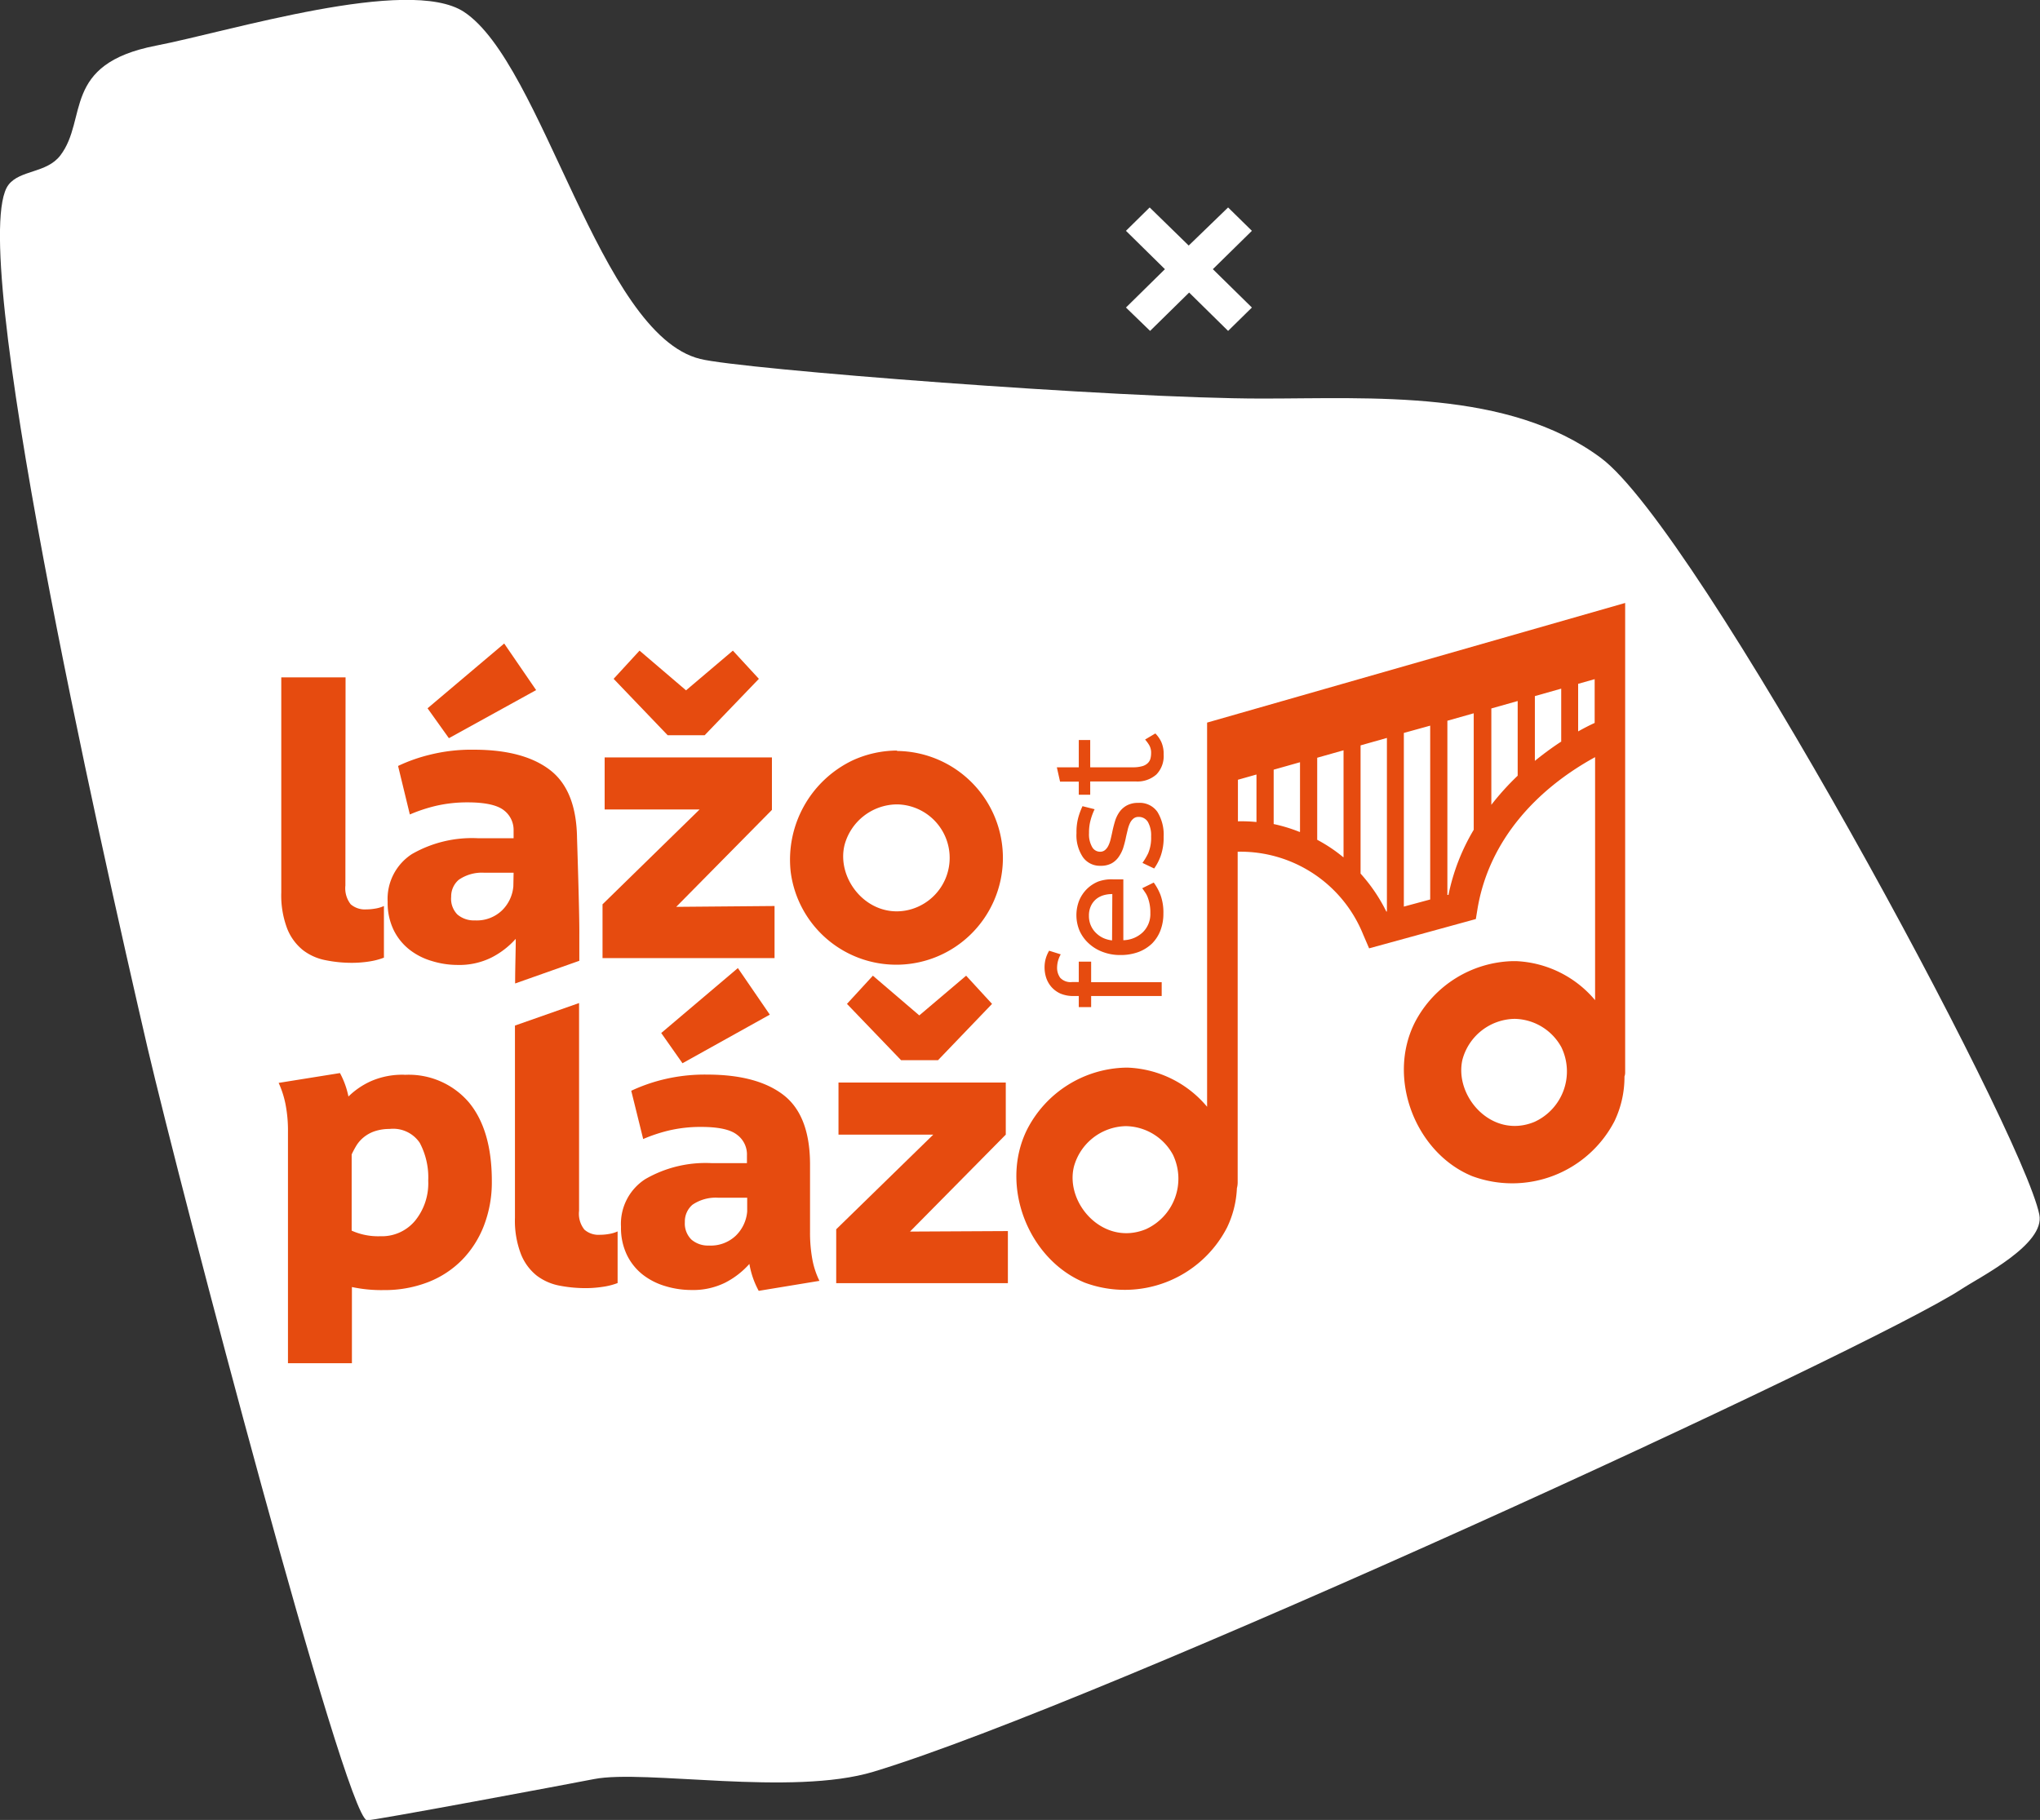
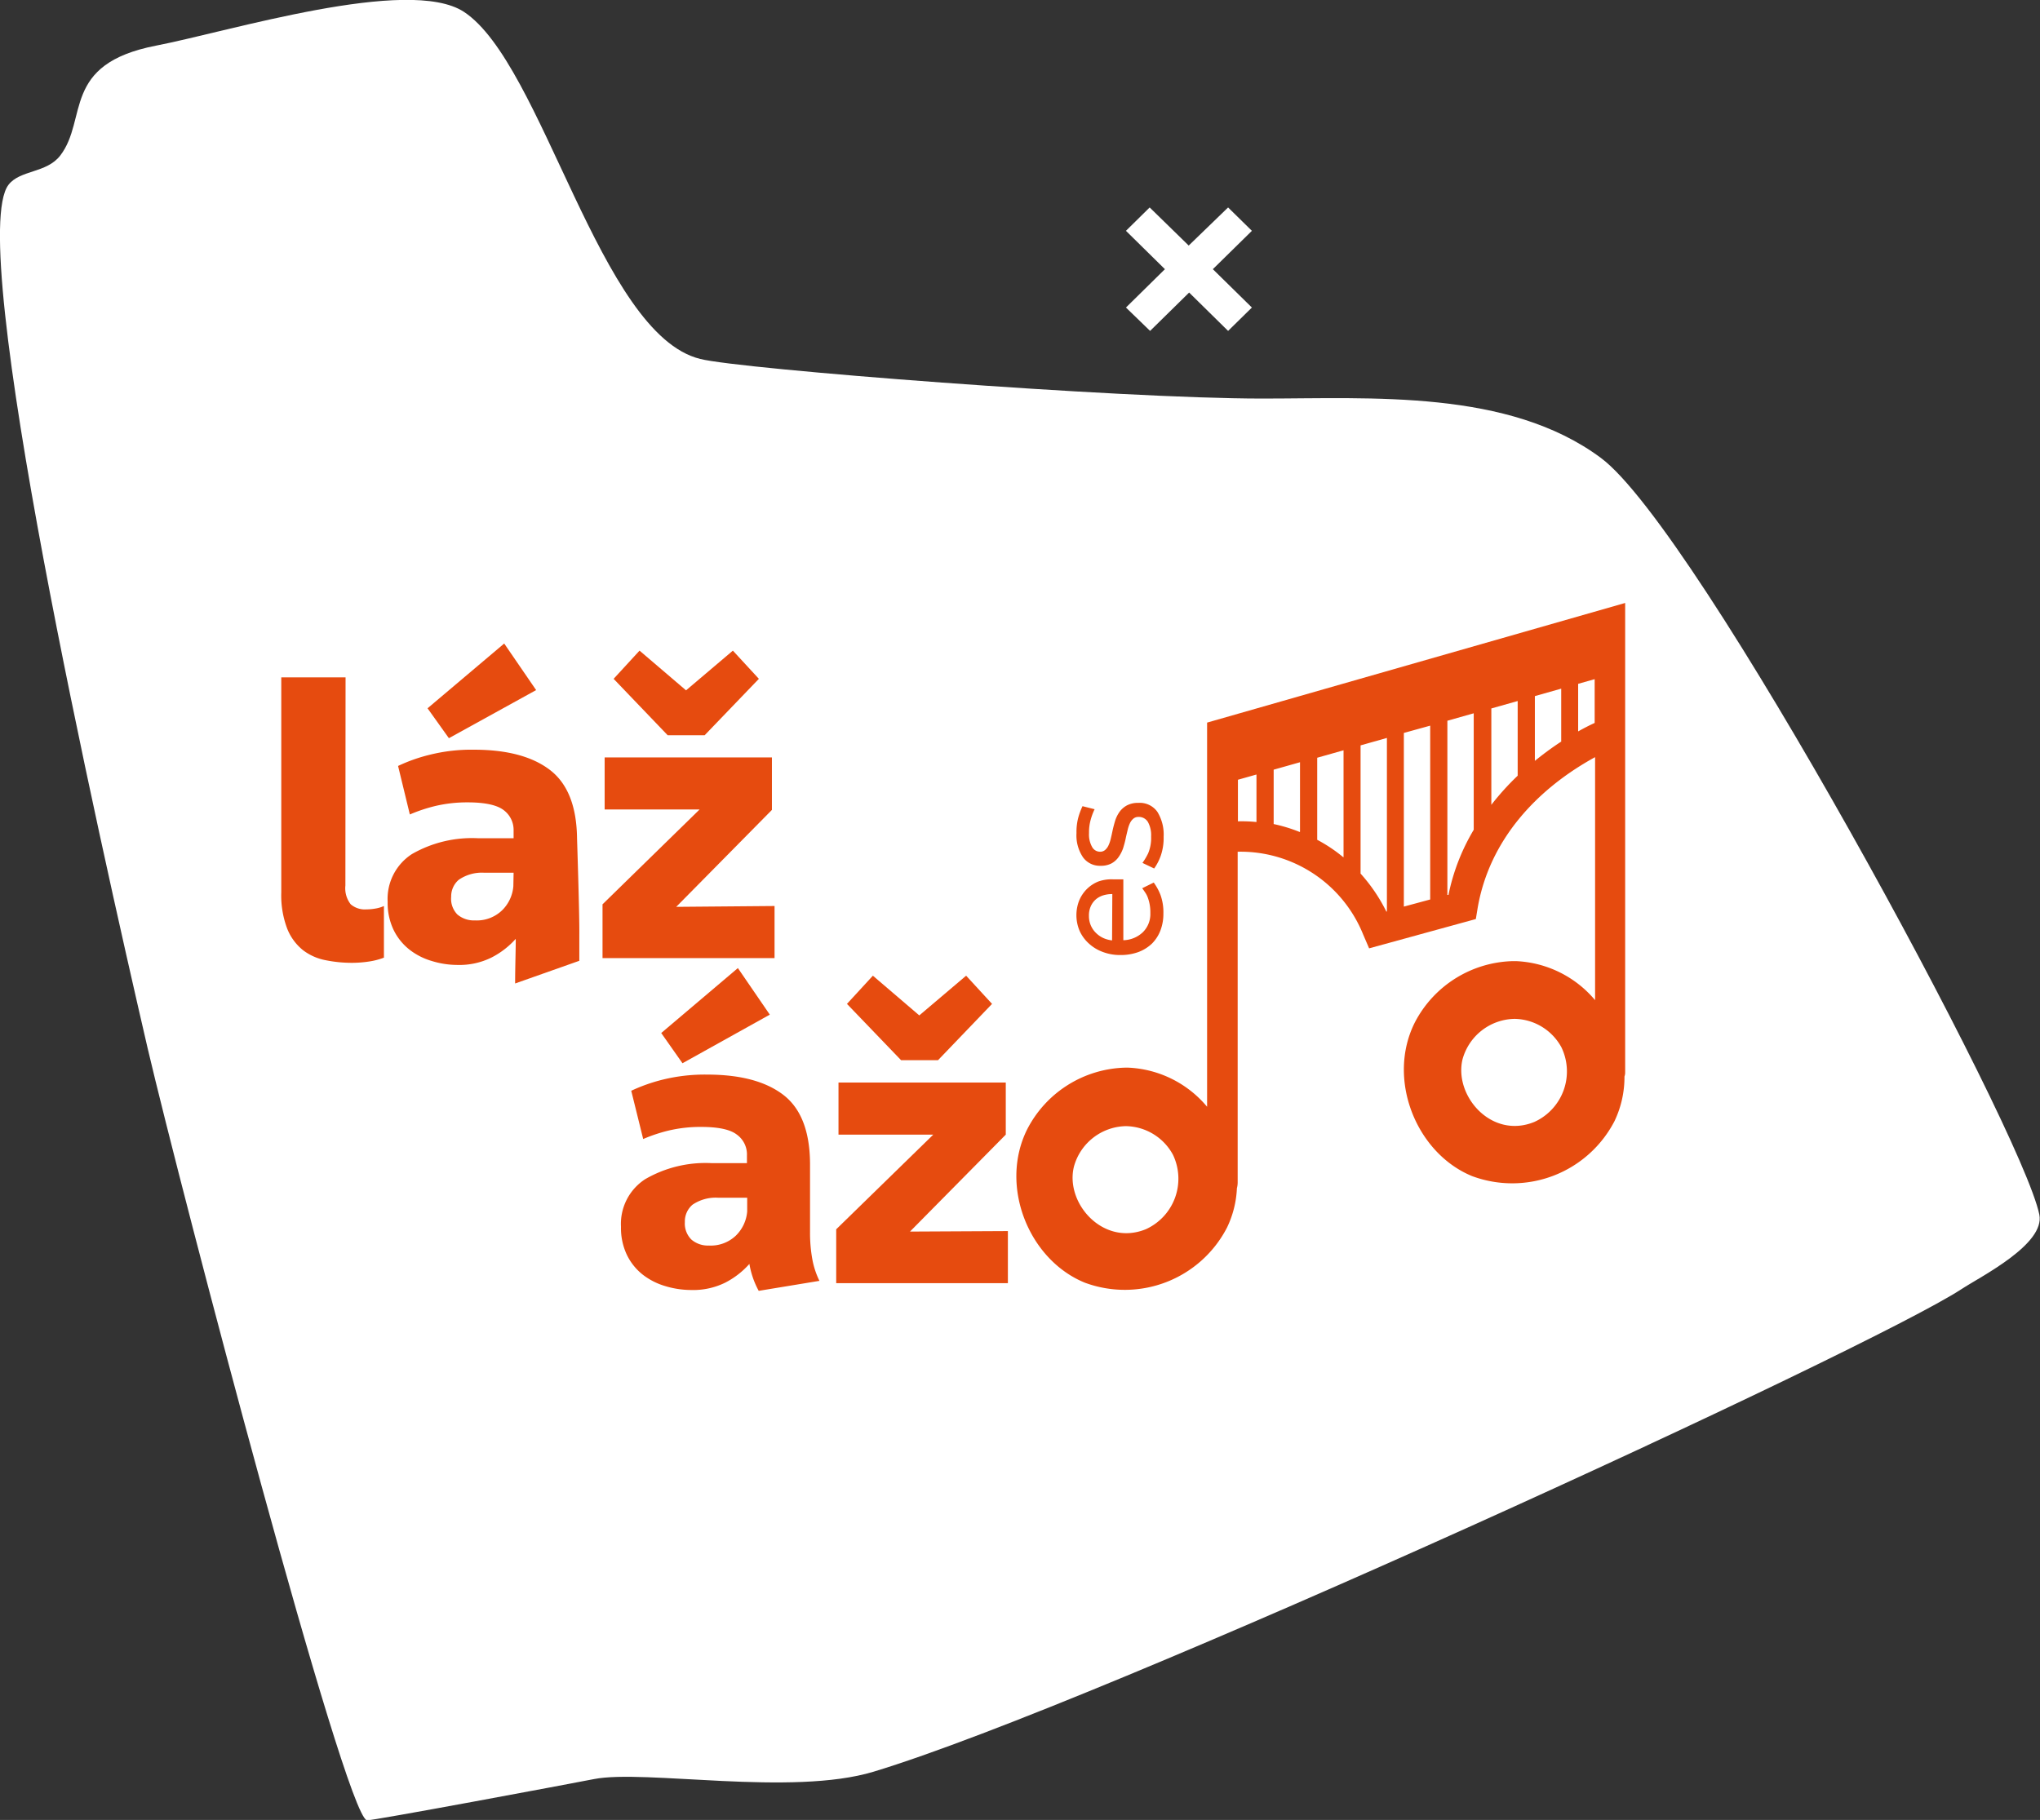
<svg xmlns="http://www.w3.org/2000/svg" viewBox="0 0 240.86 214.94">
  <rect x="0" y="0" width="240.86" height="214.94" fill="#333333" stroke="none" />
  <path d="m132.94 36.32 4.6-4.53-4.6-4.53 2.8-2.76 4.61 4.5 4.65-4.5 2.81 2.76-4.61 4.53 4.61 4.53-2.81 2.76-4.6-4.53-4.61 4.53zm-114.52-30.93c8.56-1.65 29.8-8.25 36.34-4 9.36 6.13 16 38.08 27.91 41 4.71 1.21 49.33 4.68 66.33 4.68 13 0 29.09-1.1 40 7 11.42 8.42 49.72 79.26 51.78 89.37.71 3.51-6.91 7.31-9.18 8.8-10.89 7.14-101.48 48.84-128.46 57-9.68 2.93-27-.3-33 .87-2.53.5-26.55 5-26.83 4.87-2.66-.88-21.91-74.25-25.89-91.23-5.72-24.7-21.54-95.18-16.42-101.92 1.36-1.78 4.51-1.36 6.12-3.47 3.29-4.3.08-10.79 11.3-12.97z" fill="#fff" fill-rule="evenodd" />
  <g fill="#e64b0f">
    <path d="m40.78 104.58a3.07 3.07 0 0 0 .63 2.22 2.56 2.56 0 0 0 1.84.6 6.11 6.11 0 0 0 1.08-.1 3.91 3.91 0 0 0 1-.3v6.1a8.46 8.46 0 0 1 -1.79.46 13.36 13.36 0 0 1 -1.93.15 15.5 15.5 0 0 1 -3.17-.31 6.36 6.36 0 0 1 -2.66-1.18 6.16 6.16 0 0 1 -1.86-2.52 11.07 11.07 0 0 1 -.71-4.31v-25.39h7.59z" />
    <path d="m91.45 107v6.15h-20.31v-6.35l11.46-11.2h-11.21v-6.15h19.75v6.2l-11.3 11.45zm-12.62-20.17-6.38-6.66 3.06-3.33 5.49 4.69 5.53-4.69 3.07 3.33-6.4 6.66z" />
    <path d="m53 87.18-2.52-3.53 9.05-7.65 3.77 5.5zm7.64 15.89h-3.47a4.8 4.8 0 0 0 -3 .83 2.57 2.57 0 0 0 -.9 2 2.65 2.65 0 0 0 .73 2.1 3 3 0 0 0 2.08.7 4.29 4.29 0 0 0 3.19-1.18 4.49 4.49 0 0 0 1.34-2.85zm.18 13.08c0-2 .09-4.41.07-5.27a9.78 9.78 0 0 1 -2.89 2.22 8.55 8.55 0 0 1 -4 .86 10.27 10.27 0 0 1 -3-.46 7.84 7.84 0 0 1 -2.67-1.36 6.68 6.68 0 0 1 -1.86-2.32 7.35 7.35 0 0 1 -.7-3.32 6.3 6.3 0 0 1 2.86-5.63 14.23 14.23 0 0 1 7.88-1.87h4.13v-.91a2.92 2.92 0 0 0 -1.18-2.42c-.79-.6-2.21-.91-4.25-.91a16.36 16.36 0 0 0 -3.82.43 18.77 18.77 0 0 0 -3 1l-1.39-5.73a19.25 19.25 0 0 1 3.69-1.31 20.3 20.3 0 0 1 5.25-.61q5.88 0 9 2.4t3.19 8.06s.3 9.16.27 11.37v3.1z" />
-     <path d="m105.79 95a6.47 6.47 0 0 0 -6.07 4.77c-1 4 2.62 8.56 7.19 7.77a6.32 6.32 0 0 0 -.91-12.54zm.12-6.31a12.63 12.63 0 0 1 8.65 21.71 12.57 12.57 0 0 1 -21.2-7.4 13 13 0 0 1 7.29-13.19 12.72 12.72 0 0 1 5.26-1.17z" />
-     <path d="m124.81 114.24a2 2 0 0 0 .37 1.24 1.67 1.67 0 0 0 1.4.5h.79v-2.41h1.46v2.43h8.33v1.63h-8.33v1.31h-1.46v-1.31h-.61a3.84 3.84 0 0 1 -1.56-.29 3.14 3.14 0 0 1 -1.06-.78 3.19 3.19 0 0 1 -.62-1.09 4 4 0 0 1 -.19-1.25 3.85 3.85 0 0 1 .12-.94 3.91 3.91 0 0 1 .42-1l1.37.43a3.52 3.52 0 0 0 -.34.84 3.26 3.26 0 0 0 -.09.69z" />
    <path d="m131.33 105.59a3.6 3.6 0 0 0 -1 .13 2.5 2.5 0 0 0 -.89.45 2.33 2.33 0 0 0 -.63.81 2.64 2.64 0 0 0 -.24 1.18 2.78 2.78 0 0 0 .22 1.13 2.73 2.73 0 0 0 .59.87 3.06 3.06 0 0 0 .86.61 3.4 3.4 0 0 0 1.06.29zm.08-1.74h.59.63v7.19a3.45 3.45 0 0 0 2.29-.93 3 3 0 0 0 .9-2.26 5 5 0 0 0 -.32-1.9 2.74 2.74 0 0 0 -.32-.59c-.11-.17-.22-.32-.32-.46l1.36-.67a6.34 6.34 0 0 1 .8 1.47 6 6 0 0 1 .34 2.19 5.49 5.49 0 0 1 -.35 2 4.45 4.45 0 0 1 -1 1.55 4.74 4.74 0 0 1 -1.61 1 6.08 6.08 0 0 1 -2.12.35 5.71 5.71 0 0 1 -2.09-.37 4.89 4.89 0 0 1 -1.64-1 4.52 4.52 0 0 1 -1.08-1.48 4.74 4.74 0 0 1 -.06-3.57 4.19 4.19 0 0 1 .9-1.36 4.14 4.14 0 0 1 1.36-.9 4.67 4.67 0 0 1 1.74-.26z" />
    <path d="m127.1 98.39a6.61 6.61 0 0 1 .22-1.87 8.57 8.57 0 0 1 .49-1.31l1.43.36a7 7 0 0 0 -.46 1.23 5.49 5.49 0 0 0 -.2 1.59 3 3 0 0 0 .36 1.63 1.07 1.07 0 0 0 .93.57.89.89 0 0 0 .6-.2 1.58 1.58 0 0 0 .4-.53 3.74 3.74 0 0 0 .27-.78c.07-.29.14-.6.21-.94s.19-.8.31-1.2a3.82 3.82 0 0 1 .53-1.07 2.6 2.6 0 0 1 .88-.76 2.8 2.8 0 0 1 1.34-.29 2.54 2.54 0 0 1 2.24 1.06 5.1 5.1 0 0 1 .74 2.93 6.5 6.5 0 0 1 -.34 2.25 6.05 6.05 0 0 1 -.78 1.51l-1.38-.66a8 8 0 0 0 .67-1.13 4.67 4.67 0 0 0 .35-2 3.21 3.21 0 0 0 -.37-1.69 1.24 1.24 0 0 0 -1.13-.61.9.9 0 0 0 -.59.2 1.54 1.54 0 0 0 -.41.54 3.94 3.94 0 0 0 -.27.8c-.07.3-.15.61-.23 1s-.19.78-.31 1.17a4.27 4.27 0 0 1 -.51 1 2.49 2.49 0 0 1 -.84.77 2.63 2.63 0 0 1 -1.3.29 2.45 2.45 0 0 1 -2.08-1 4.63 4.63 0 0 1 -.77-2.86z" />
-     <path d="m136.41 86.62a3.61 3.61 0 0 1 .7 1 3.42 3.42 0 0 1 .28 1.49 3.11 3.11 0 0 1 -.85 2.35 3.37 3.37 0 0 1 -2.44.83h-5.38v1.57h-1.35v-1.55h-2.21l-.38-1.69h2.59v-3.22h1.35v3.22h5.05a4 4 0 0 0 1.08-.13 1.49 1.49 0 0 0 .66-.36 1.17 1.17 0 0 0 .32-.53 2.61 2.61 0 0 0 .08-.64 1.77 1.77 0 0 0 -.25-1 4.54 4.54 0 0 0 -.46-.62z" />
-     <path d="m44.9 146a5.1 5.1 0 0 0 4.1-1.82 7 7 0 0 0 1.56-4.74 8.72 8.72 0 0 0 -1-4.47 3.78 3.78 0 0 0 -3.56-1.64 5.47 5.47 0 0 0 -1.79.28 4.16 4.16 0 0 0 -1.3.73 3.89 3.89 0 0 0 -.86 1 11.28 11.28 0 0 0 -.53 1v9a7.63 7.63 0 0 0 3.38.66zm2.87-19.06a9.34 9.34 0 0 1 7.59 3.25c1.8 2.17 2.71 5.27 2.71 9.3a14.26 14.26 0 0 1 -.93 5.25 11.92 11.92 0 0 1 -2.59 4.06 11.44 11.44 0 0 1 -4 2.62 14.15 14.15 0 0 1 -5.23.94 16.66 16.66 0 0 1 -3.77-.36v9h-7.55v-27.31a16.18 16.18 0 0 0 -.3-3.33 11.37 11.37 0 0 0 -.8-2.47l7.24-1.16a10 10 0 0 1 1 2.77 9.11 9.11 0 0 1 2.72-1.84 9.25 9.25 0 0 1 3.91-.73z" />
    <path d="m83.7 147.1a4.29 4.29 0 0 0 3.19-1.18 4.5 4.5 0 0 0 1.33-2.85v-1.62h-3.46a4.86 4.86 0 0 0 -3 .83 2.6 2.6 0 0 0 -.9 2.05 2.66 2.66 0 0 0 .78 2.07 3 3 0 0 0 2.06.7zm5.88 5.35a10.16 10.16 0 0 1 -1.1-3.18 9.78 9.78 0 0 1 -2.87 2.22 8.55 8.55 0 0 1 -4 .86 10.6 10.6 0 0 1 -3.06-.46 8 8 0 0 1 -2.67-1.36 6.68 6.68 0 0 1 -1.86-2.32 7.36 7.36 0 0 1 -.7-3.33 6.28 6.28 0 0 1 2.86-5.62 14.21 14.21 0 0 1 7.89-1.89h4.12v-.91a2.88 2.88 0 0 0 -1.19-2.46c-.78-.61-2.2-.91-4.24-.91a16.36 16.36 0 0 0 -3.82.43 18.83 18.83 0 0 0 -3 1l-1.41-5.7a20.1 20.1 0 0 1 3.7-1.31 20.71 20.71 0 0 1 5.25-.6q5.88 0 9 2.39t3.16 8.1v8.07a17.44 17.44 0 0 0 .28 3.3 9.79 9.79 0 0 0 .83 2.5zm-9-26.88-2.51-3.57 9.05-7.67 3.77 5.5z" />
    <path d="m119 145.39v6.15h-20.27v-6.36l11.46-11.18h-11.19v-6.15h19.75v6.15l-11.31 11.45zm-12.61-20.18-6.39-6.65 3.06-3.33 5.48 4.69 5.53-4.69 3.06 3.33-6.38 6.65z" />
-     <path d="m68.37 118.46v24.54a3 3 0 0 0 .63 2.22 2.51 2.51 0 0 0 1.83.61 6.13 6.13 0 0 0 1.09-.1 3.91 3.91 0 0 0 1-.3v6.1a8.06 8.06 0 0 1 -1.79.45 13.47 13.47 0 0 1 -1.93.15 16.24 16.24 0 0 1 -3.17-.3 6.43 6.43 0 0 1 -2.66-1.18 6.13 6.13 0 0 1 -1.86-2.53 11 11 0 0 1 -.71-4.31v-22.69z" />
    <path d="m186.33 80.76v5.62c.64-.36 1.29-.7 1.95-1v-5.17zm-2 6.84v-6.27l-3.11.88v7.65a36.84 36.84 0 0 1 3.08-2.26zm-5.14 4v-8.81l-3.11.88v11.38a31.18 31.18 0 0 1 3.08-3.41zm-30.84-.13-2.19.62v4.91a17.67 17.67 0 0 1 2.19.08zm5.14 6.75v-8.2l-3.11.88v6.42a18.74 18.74 0 0 1 3.08.94zm5.14 3v-12.61l-3.11.88v9.69a18 18 0 0 1 3.08 2.06zm15.37-3.22v-13.76l-3.11.88v20.57h.13a24.47 24.47 0 0 1 2.98-7.69zm-8.25-11.44v20.51l3.11-.84v-20.53zm-2 21.07v-20.48l-3.11.88v15.14a19.78 19.78 0 0 1 3.05 4.5zm15 12.7a6.49 6.49 0 0 0 -6.08 4.81c-1 4.31 3.45 9.43 8.49 7.36a6.55 6.55 0 0 0 3.19-8.82 6.42 6.42 0 0 0 -5.44-3.35zm-45.88 12.67a6.49 6.49 0 0 0 -6.07 4.77c-1.08 4.33 3.46 9.46 8.49 7.4a6.55 6.55 0 0 0 3.2-8.79 6.43 6.43 0 0 0 -5.49-3.38zm9.65-2.32v-45.34l49.36-14.13v55.48a1.27 1.27 0 0 1 -.08.44 12.07 12.07 0 0 1 -1.18 5.28 13.6 13.6 0 0 1 -16.81 6.49c-6.65-2.73-10.14-11.54-6.73-18.21a13.41 13.41 0 0 1 11.53-7.18h.39a12.91 12.91 0 0 1 9.33 4.61v-28.7c-6.9 3.78-12.47 9.78-13.86 17.78l-.22 1.34-12.6 3.46-.71-1.65a15.61 15.61 0 0 0 -14.81-9.76v39.1a2.66 2.66 0 0 1 -.09.64 11.87 11.87 0 0 1 -1.17 4.65 13.58 13.58 0 0 1 -16.8 6.5c-6.61-2.71-10.11-11.4-6.81-18.07a13.4 13.4 0 0 1 11.6-7.32h.34a12.86 12.86 0 0 1 9.32 4.62z" />
  </g>
</svg>